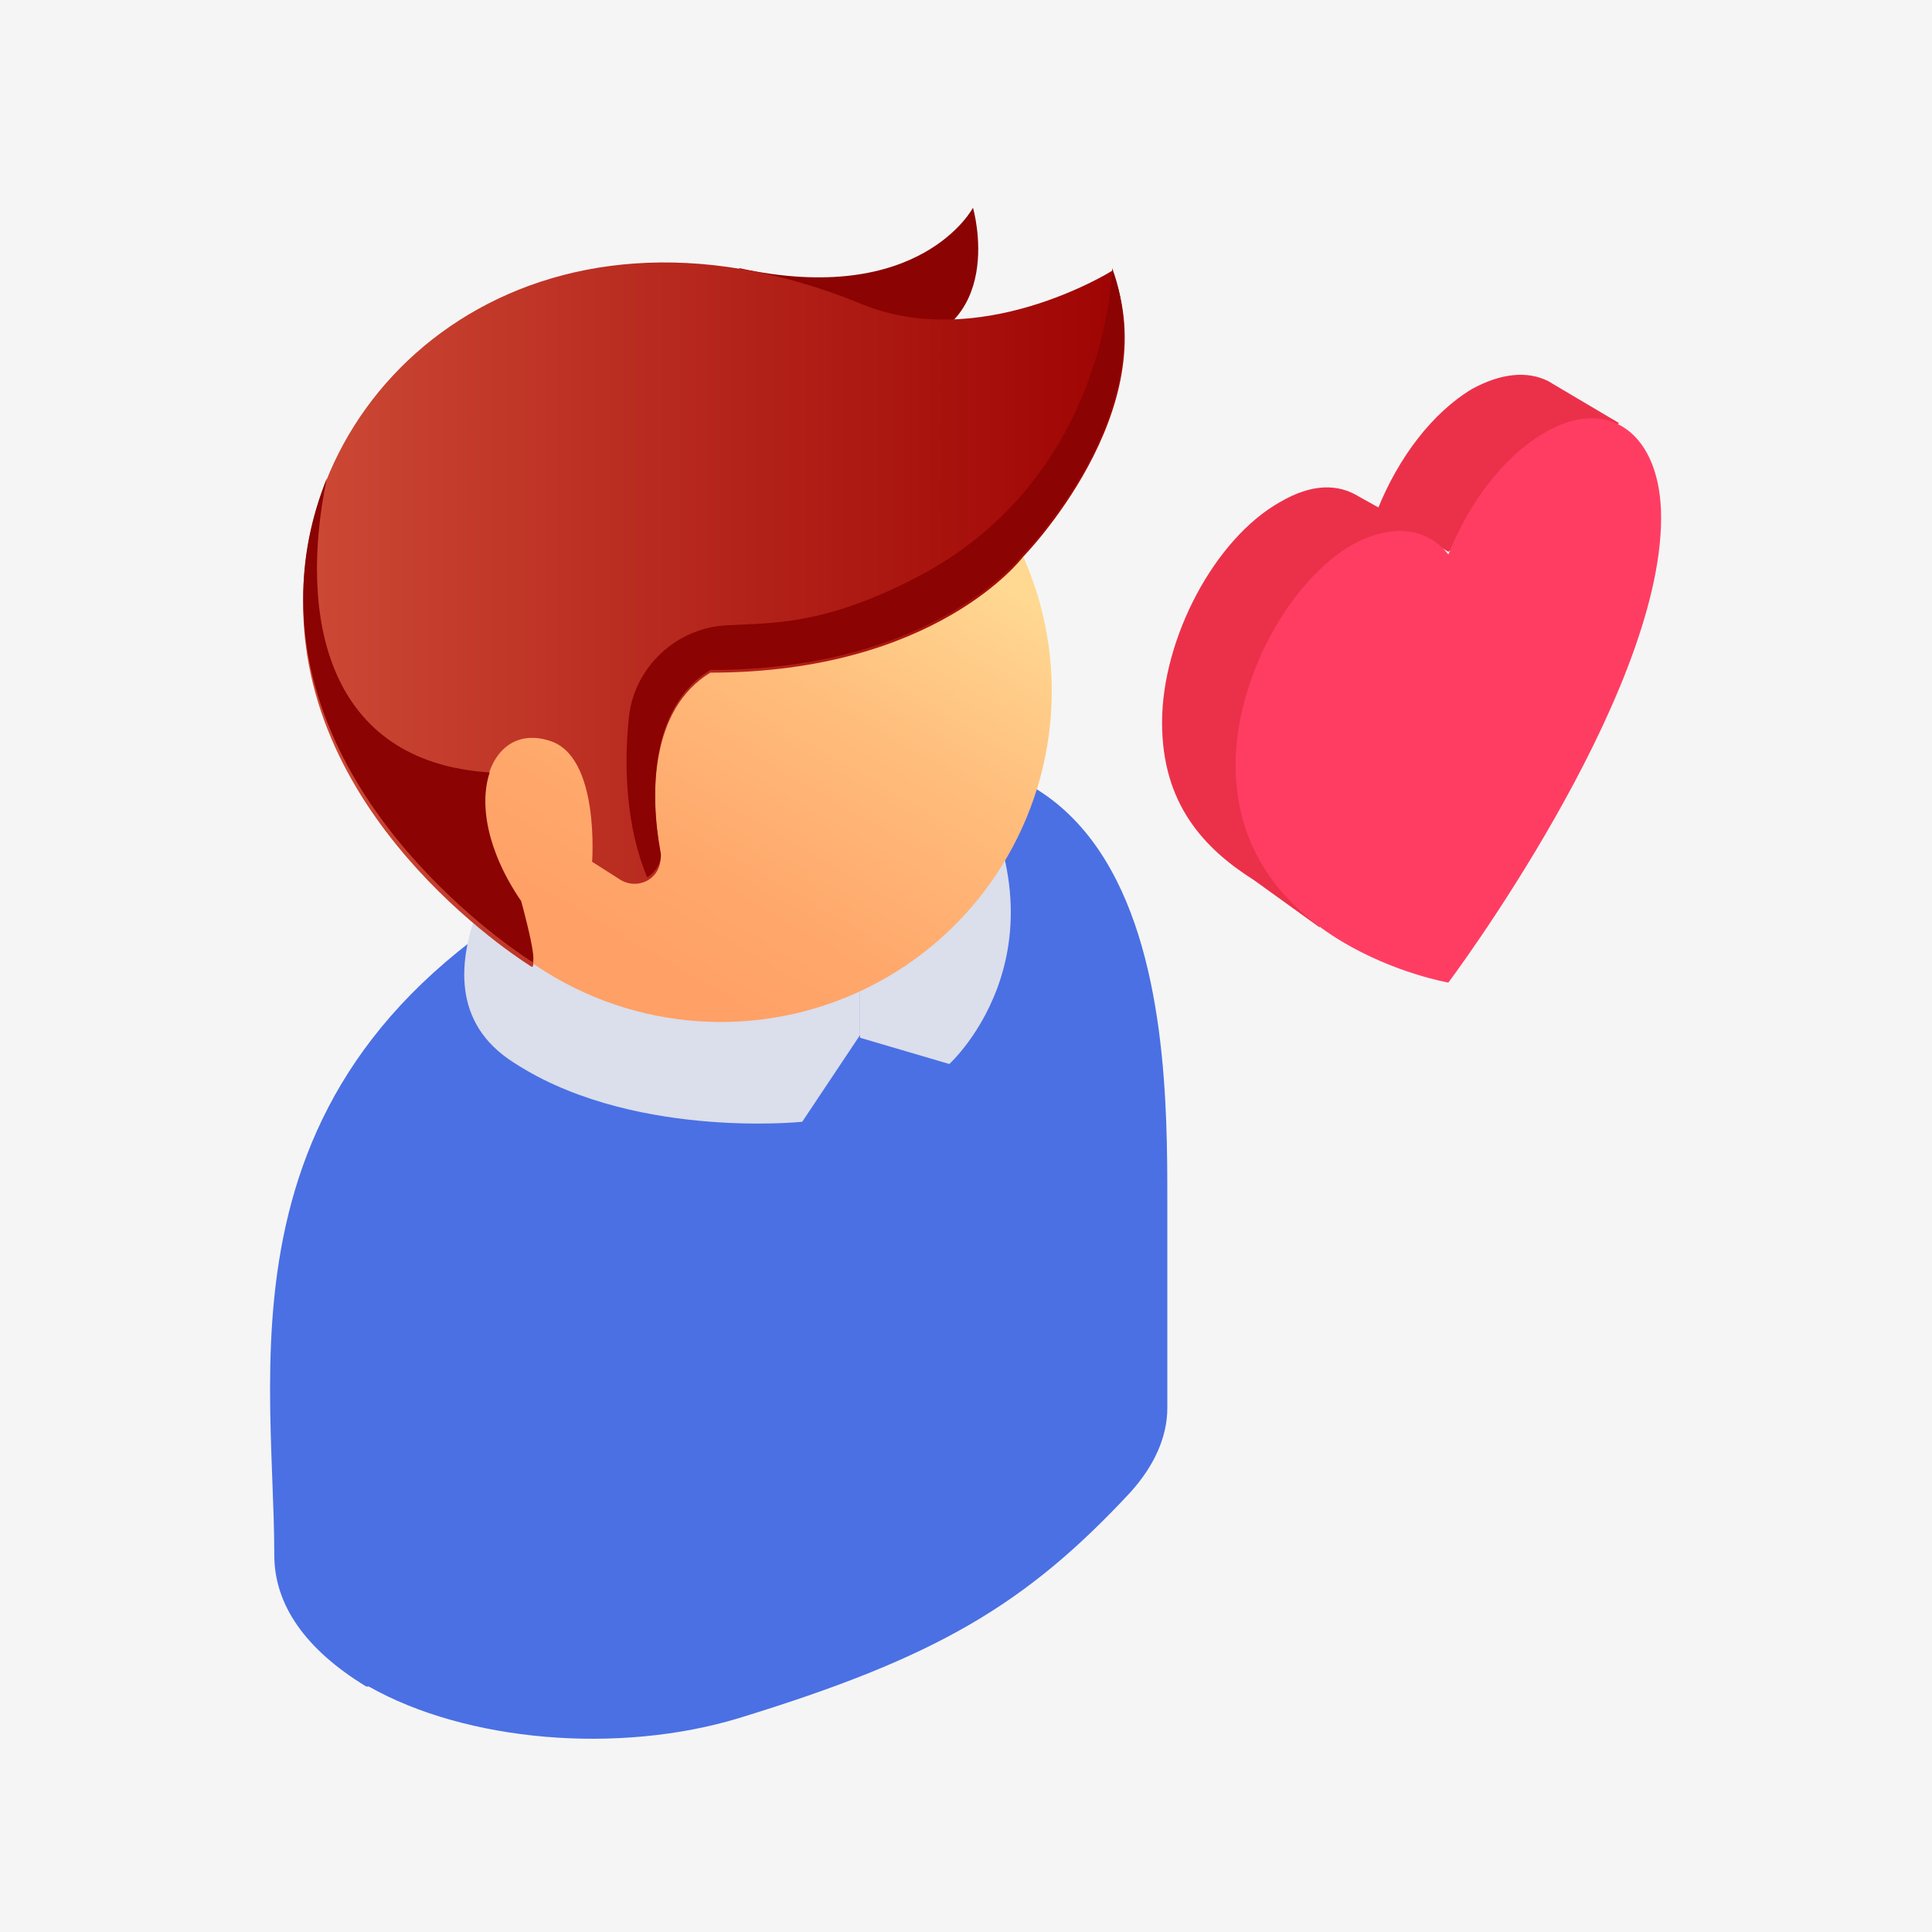
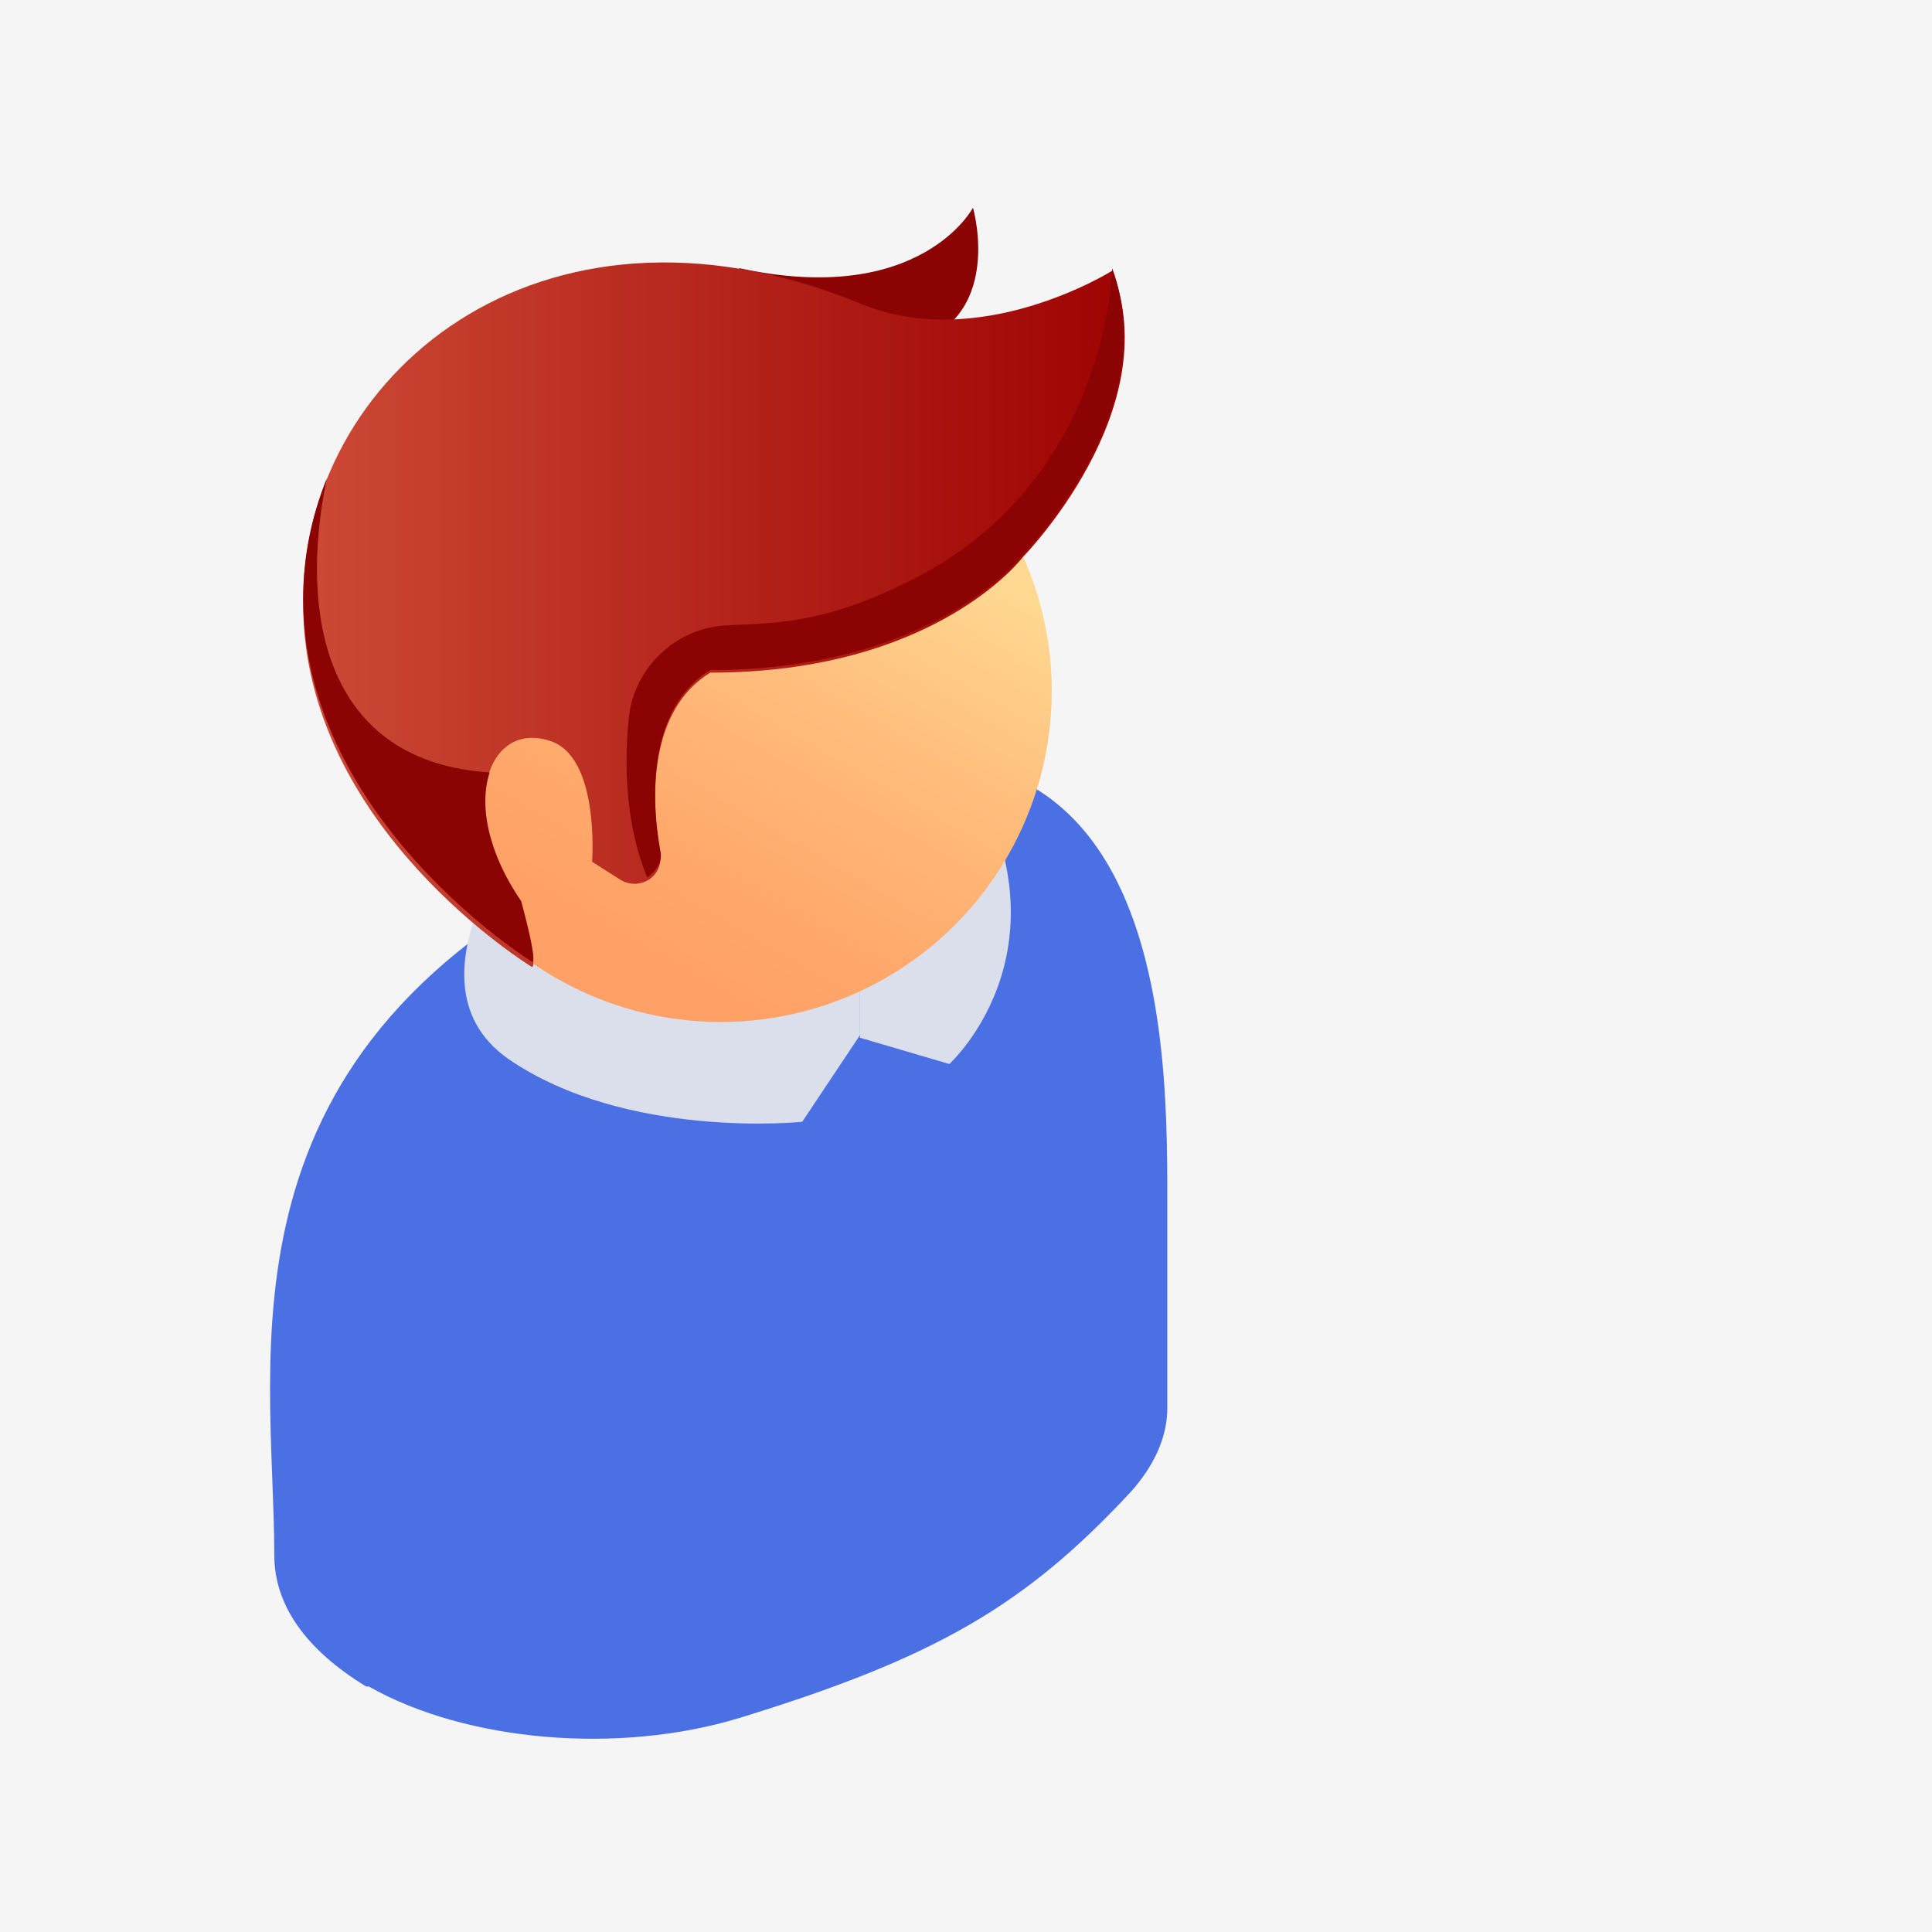
<svg xmlns="http://www.w3.org/2000/svg" width="110px" height="110px" viewBox="0 0 110 110" version="1.1">
  <title>Гибкость и индивидуальный подход</title>
  <defs>
    <linearGradient x1="100.157%" y1="52.253%" x2="-0.045%" y2="48.134%" id="linearGradient-1">
      <stop stop-color="#9C0000" offset="0%" />
      <stop stop-color="#B82A1F" offset="59.14%" />
      <stop stop-color="#CD4A36" offset="100%" />
    </linearGradient>
    <linearGradient x1="24.812%" y1="93.327%" x2="74.855%" y2="6.651%" id="linearGradient-2">
      <stop stop-color="#FFA066" offset="6.912%" />
      <stop stop-color="#FFA86C" offset="26.43%" />
      <stop stop-color="#FFBD7C" offset="56.3%" />
      <stop stop-color="#FFD992" offset="86.18%" />
    </linearGradient>
    <linearGradient x1="99.831%" y1="49.642%" x2="-0.212%" y2="49.642%" id="linearGradient-3">
      <stop stop-color="#9C0000" offset="0%" />
      <stop stop-color="#B82A1F" offset="59.14%" />
      <stop stop-color="#CD4A36" offset="100%" />
    </linearGradient>
  </defs>
  <g id="Page-1" stroke="none" stroke-width="1" fill="none" fill-rule="evenodd">
    <g id="Услуга-Copy" transform="translate(-63, -1156)">
      <g id="Гибкость-и-индивидуальный-подход" transform="translate(63, 1156)">
        <rect id="Rectangle-Copy-29" fill="#F5F5F5" x="0" y="0" width="110" height="110" />
        <g id="Group" transform="translate(15.376, 11.828)" fill-rule="nonzero">
          <g>
            <path d="M0.241,76.717 C0.241,65.352 -3.648,47.705 19.831,36.788 C19.831,36.788 21.177,37.387 19.831,36.788 C51.086,20.039 51.086,46.359 51.086,56.528 C51.086,66.698 51.086,68.343 51.086,68.343 L51.086,68.343 C51.086,69.988 50.339,71.633 48.993,73.128 C43.011,79.559 37.926,82.55 26.71,85.989 C19.831,88.083 11.158,87.335 5.624,84.195 L5.475,84.195 C2.035,82.101 0.241,79.559 0.241,76.717 C0.241,76.717 0.241,76.717 0.241,76.717 Z" id="Path" fill="#4A70E4" />
            <path d="M33.59,44.565 L33.59,47.107 L30.299,52.042 C30.299,52.042 20.28,53.089 13.55,48.453 C6.97,43.817 15.494,33.797 15.494,33.797 L33.59,44.565 Z" id="Path" fill="#DBDEEB" />
            <path d="M32.842,41.125 L33.59,44.714 L33.59,47.257 L38.674,48.752 C38.674,48.752 46.45,41.723 38.824,30.507 C31.496,33.349 32.842,41.125 32.842,41.125 Z" id="Path" fill="#DBDEEB" />
            <path d="M23.42,41.723 C25.963,40.976 28.056,39.63 29.552,38.134 C30.449,37.237 30.15,36.041 28.804,35.293 L28.804,35.293 C27.458,34.545 25.514,34.396 23.869,34.844 C21.327,35.592 19.233,36.938 17.738,38.433 C16.84,39.331 17.139,40.527 18.485,41.275 L18.485,41.275 C19.831,42.023 21.775,42.172 23.42,41.723 Z" id="Path" fill="url(#linearGradient-1)" />
            <g transform="translate(1.885, 0)">
              <circle id="Oval" fill="url(#linearGradient-2)" cx="23.779" cy="27.517" r="18.843" />
              <path d="M24.826,3.44 C35.145,5.683 38.136,0 38.136,0 C38.136,0 40.229,7.178 33.35,8.075 C26.62,8.973 24.826,3.44 24.826,3.44 Z" id="Path" fill="#8B0302" />
              <path d="M31.555,5.384 C38.435,8.375 46.061,3.589 46.061,3.589 C49.202,11.515 40.977,19.89 40.977,19.89 C40.977,19.89 36.042,26.47 23.181,26.47 C19.741,28.563 19.741,33.498 20.34,36.788 C20.489,38.134 19.143,38.882 18.096,38.284 L16.451,37.237 C16.451,37.237 16.9,31.255 14.059,30.358 C10.469,29.162 8.675,34.246 12.414,39.63 C13.46,43.518 13.012,43.219 13.012,43.219 C13.012,43.219 0.001,35.293 0.001,22.581 C-0.148,9.721 13.311,-1.944 31.555,5.384 Z" id="Path" fill="url(#linearGradient-3)" />
              <path d="M12.414,39.48 C10.469,36.639 10.021,33.947 10.619,32.152 C1.347,31.554 -0.298,23.329 1.347,15.403 C0.45,17.646 0.001,19.89 0.001,22.282 C0.001,34.844 13.012,42.92 13.012,42.92 C13.012,42.92 13.46,43.368 12.414,39.48 Z" id="Path" fill="#8B0302" />
              <path d="M40.977,19.74 C40.977,19.74 36.042,26.32 23.181,26.32 C19.741,28.414 19.741,33.349 20.34,36.639 C20.489,37.237 20.04,37.835 19.592,38.134 C18.395,35.293 18.246,31.853 18.545,29.012 C18.844,26.171 21.237,23.927 24.078,23.778 C26.77,23.628 29.611,23.778 34.846,21.086 C45.912,15.403 46.061,3.44 46.061,3.44 C49.052,11.515 40.977,19.74 40.977,19.74 Z" id="Path" fill="#8B0302" />
            </g>
          </g>
          <g transform="translate(50.787, 9.511)" id="Path">
-             <path d="M26.021,2.752 L21.983,0.359 L21.983,0.359 C20.787,-0.239 19.291,-0.09 17.646,0.808 C15.403,2.153 13.459,4.696 12.263,7.687 L16.301,10.079 L26.021,2.752 Z" fill="#EB314A" />
-             <path d="M16.301,34.455 L15.254,9.182 L11.216,6.939 C10.02,6.191 8.524,6.191 6.73,7.238 C2.991,9.332 0,15.014 0,19.8 L0,19.8 C0,24.436 2.393,26.978 5.234,28.773 L5.234,28.773 L8.973,31.465 L8.973,31.016 L12.263,32.96 L16.301,34.455 Z" fill="#EB314A" />
-             <path d="M28.414,8.135 C28.414,3.35 25.423,1.107 21.684,3.35 C19.441,4.696 17.497,7.238 16.301,10.229 C15.104,8.734 13.16,8.434 10.917,9.631 C7.178,11.724 4.187,17.407 4.187,22.193 C4.187,22.193 4.187,22.193 4.187,22.193 C4.187,32.511 16.301,34.605 16.301,34.605 C16.301,34.605 28.414,18.454 28.414,8.135 L28.414,8.135 Z" fill="#FF3D63" />
-           </g>
+             </g>
        </g>
      </g>
    </g>
  </g>
</svg>